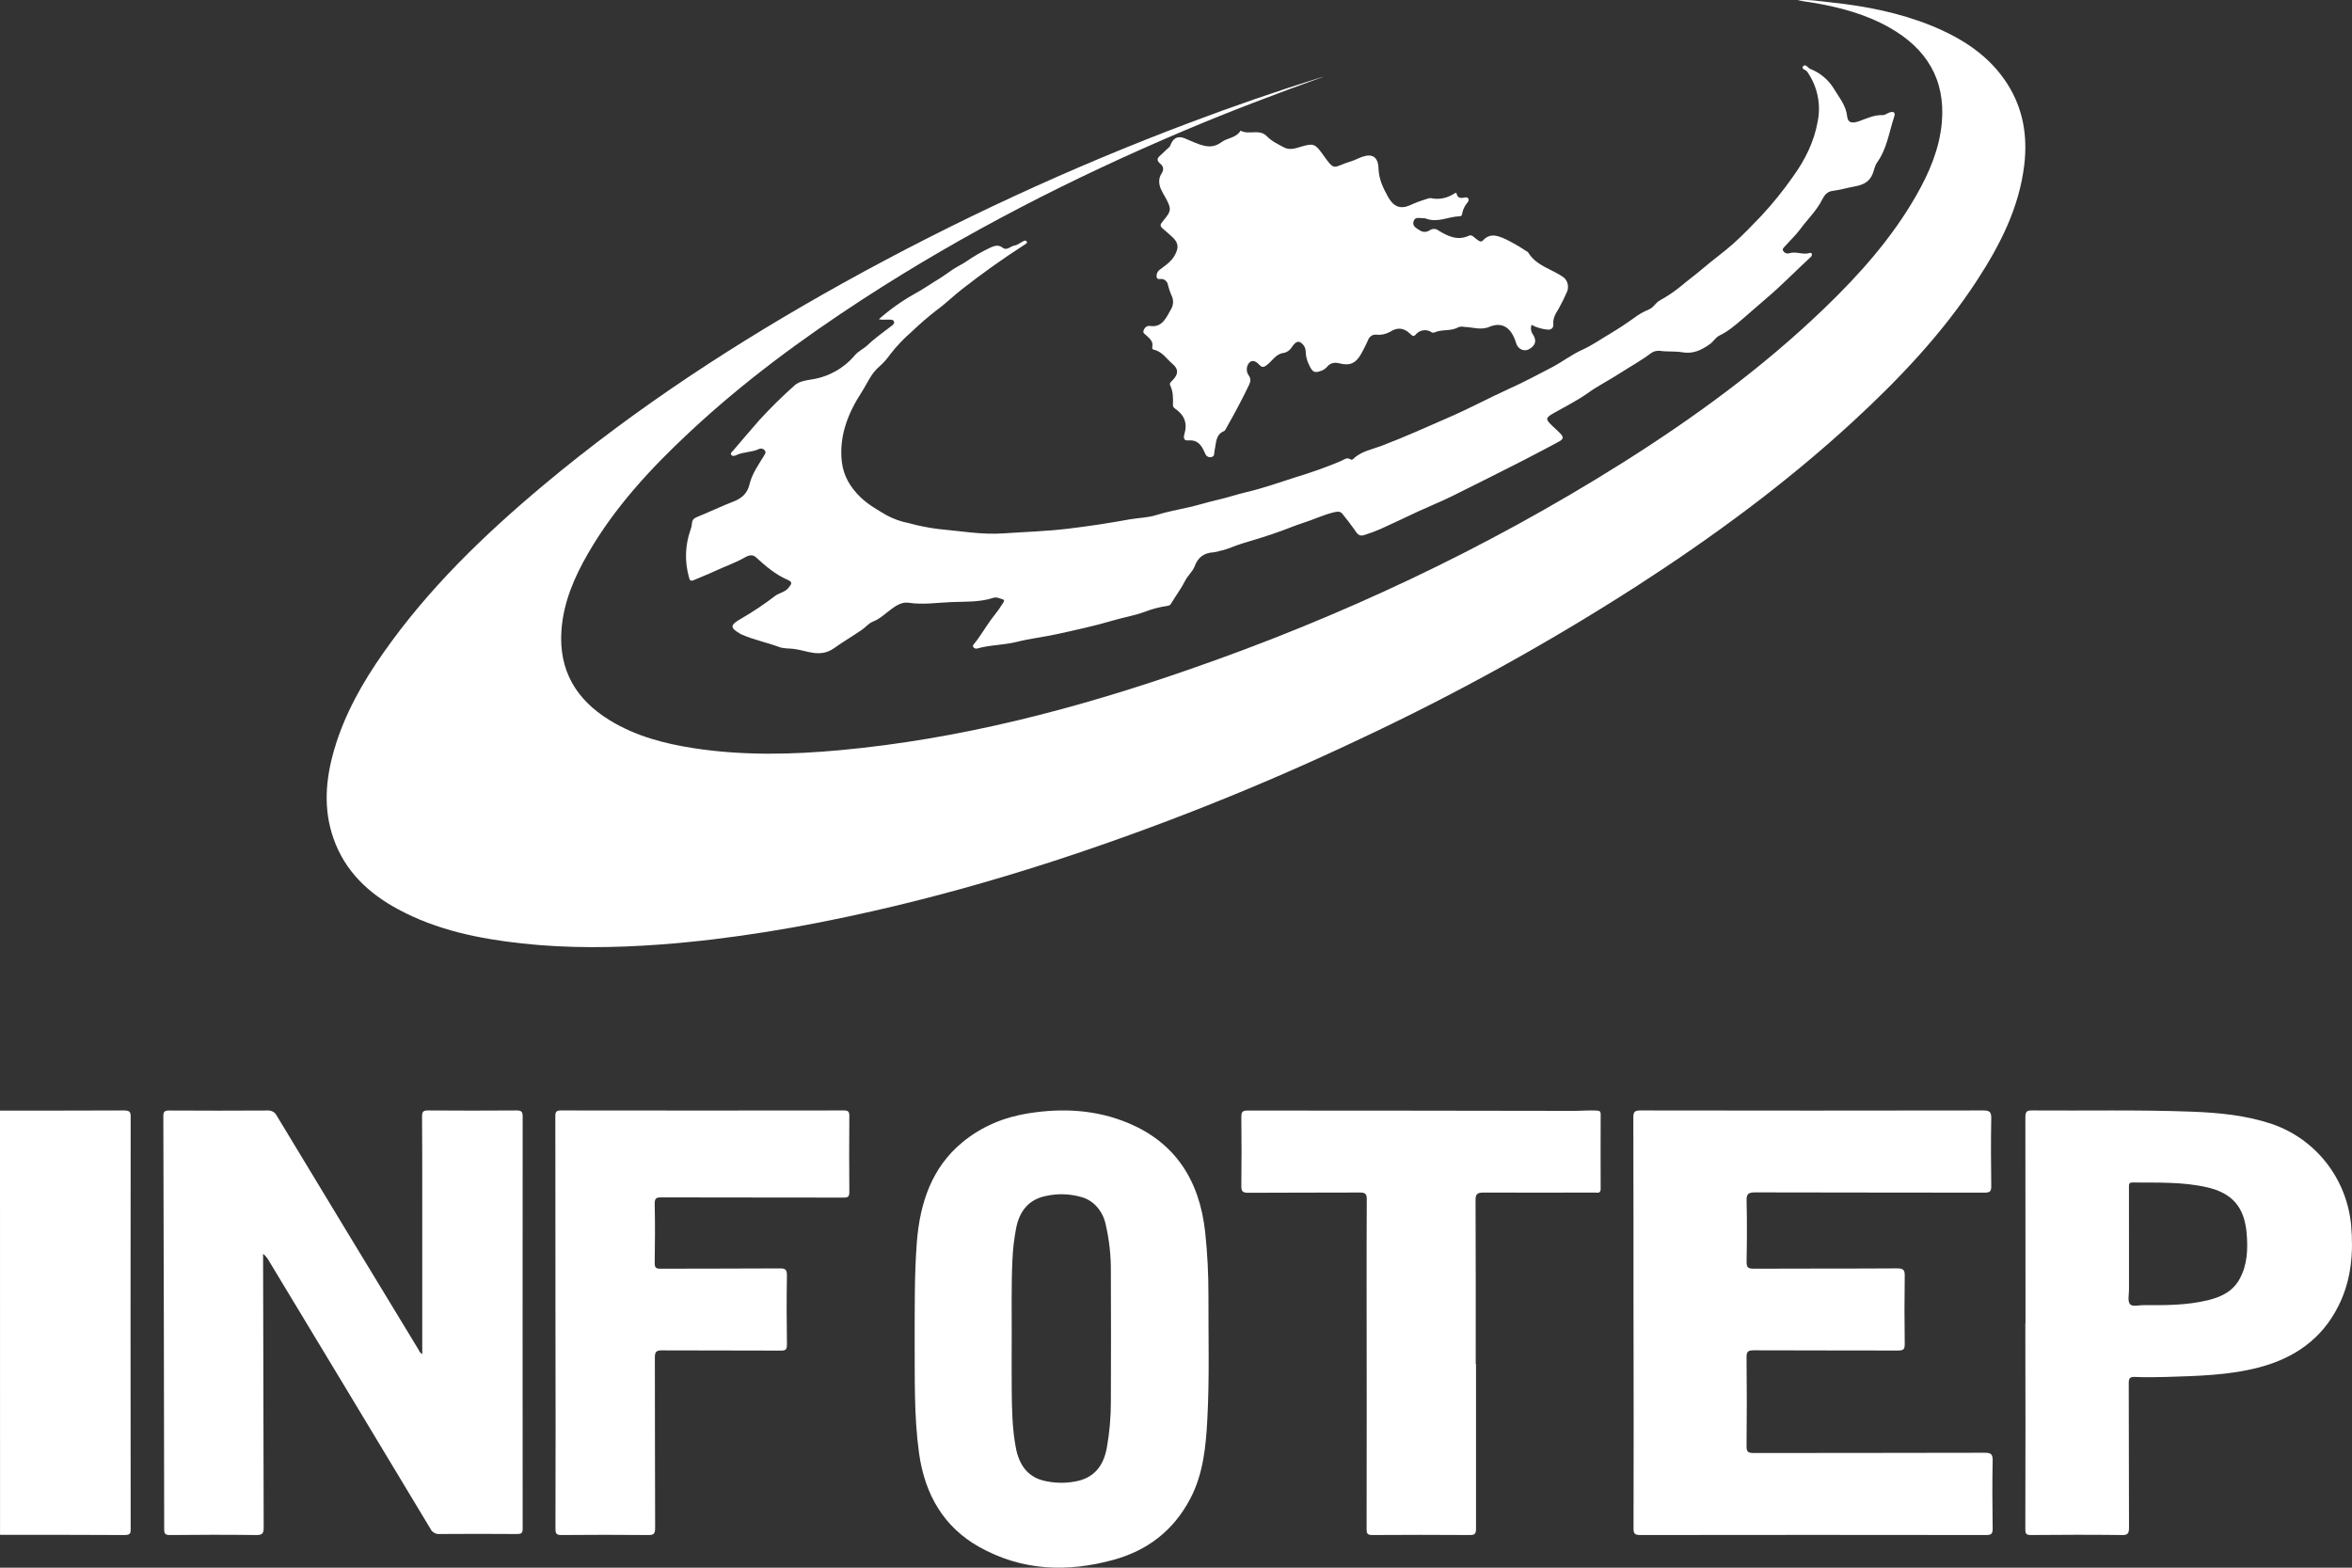
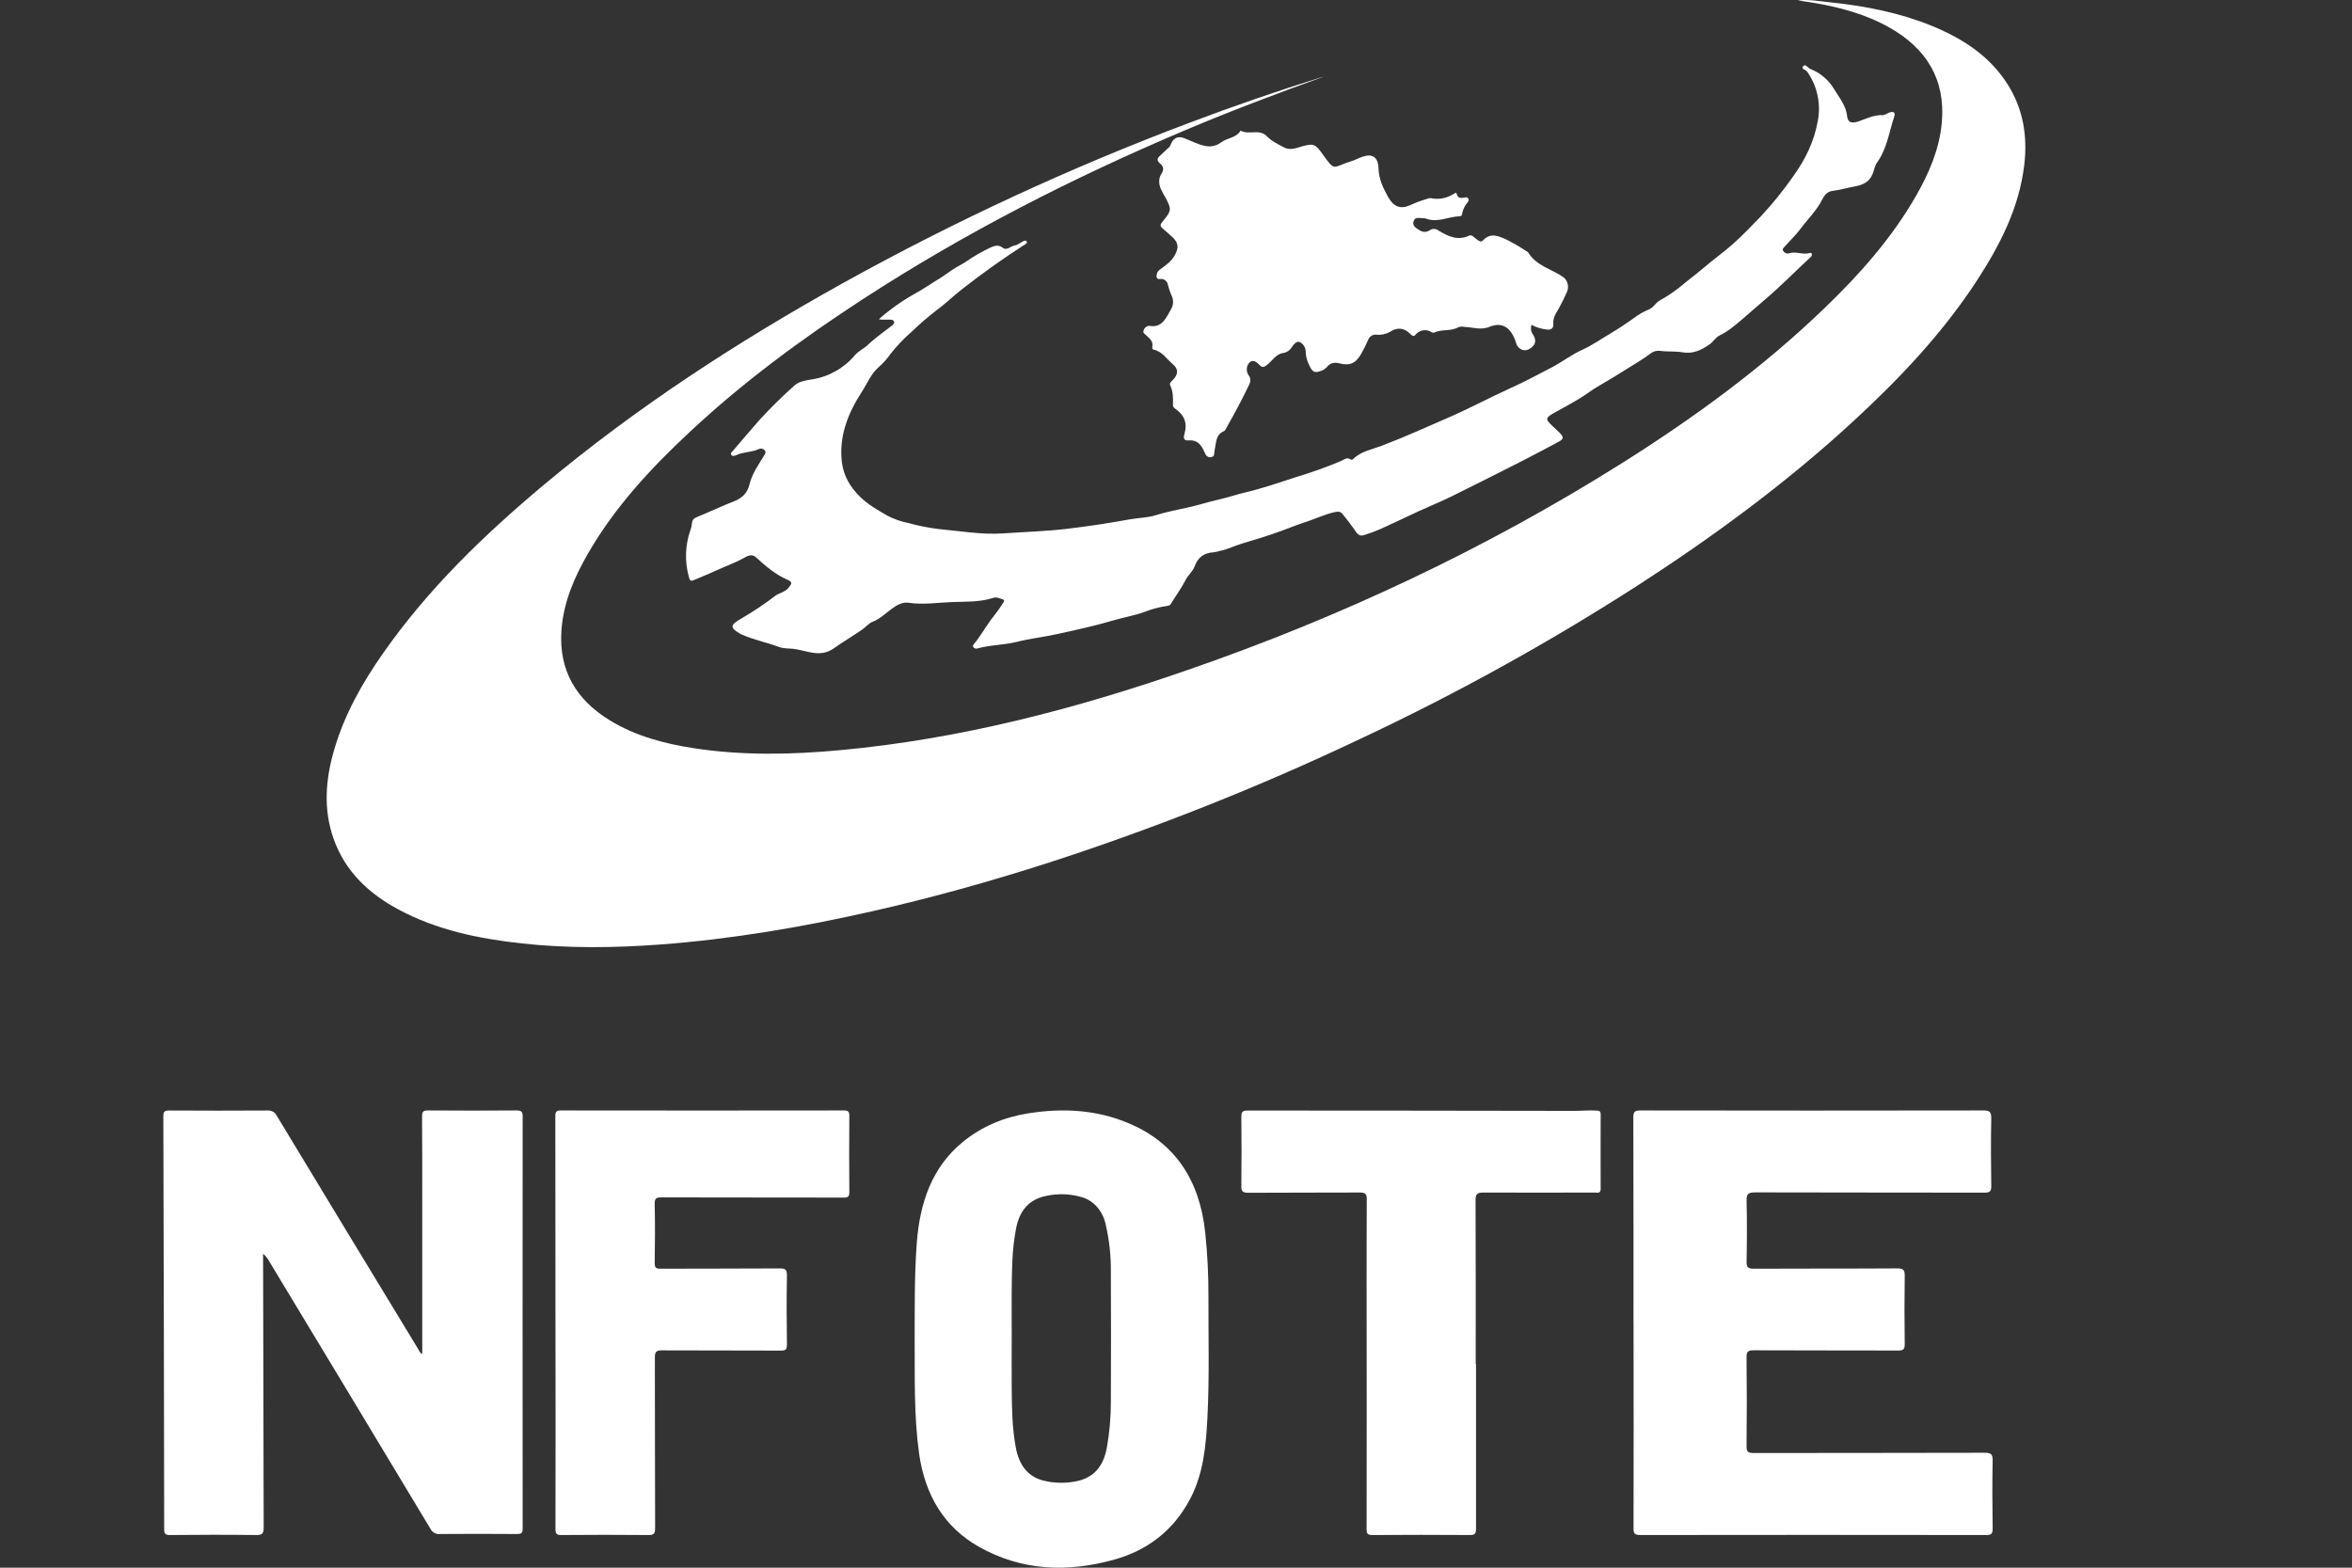
<svg xmlns="http://www.w3.org/2000/svg" width="72" height="48" viewBox="0 0 72 48" fill="none">
  <rect x="0" y="0" width="72" height="48" fill="#333333" stroke="none" />
  <path d="M40.517 2.348C39.076 2.868 37.641 3.41 36.228 4.009C32.829 5.45 29.544 7.127 26.435 9.146C24.553 10.368 22.749 11.697 21.105 13.235C19.92 14.341 18.82 15.526 18 16.948C17.579 17.677 17.248 18.444 17.187 19.301C17.101 20.532 17.643 21.424 18.655 22.047C19.451 22.539 20.336 22.769 21.246 22.91C22.735 23.138 24.23 23.107 25.727 22.968C29.381 22.63 32.906 21.713 36.365 20.511C41.02 18.9 45.463 16.816 49.648 14.183C51.859 12.791 53.965 11.253 55.856 9.431C56.928 8.398 57.914 7.292 58.66 5.986C59.056 5.292 59.37 4.564 59.443 3.758C59.563 2.425 58.964 1.478 57.84 0.844C57.091 0.42 56.274 0.209 55.435 0.073C55.281 0.049 55.133 0.027 55.031 0.012C55.352 -0.027 55.72 0.039 56.087 0.078C57.126 0.189 58.147 0.392 59.12 0.784C60.055 1.167 60.889 1.69 61.453 2.574C61.934 3.331 62.071 4.163 61.968 5.043C61.813 6.357 61.23 7.494 60.526 8.577C59.466 10.206 58.144 11.598 56.726 12.905C54.676 14.794 52.441 16.435 50.11 17.941C47.389 19.69 44.558 21.255 41.635 22.626C38.554 24.088 35.384 25.349 32.145 26.4C30.353 26.978 28.543 27.485 26.708 27.9C24.563 28.387 22.398 28.756 20.204 28.92C18.795 29.024 17.386 29.04 15.981 28.887C14.668 28.743 13.373 28.481 12.189 27.842C11.287 27.356 10.566 26.684 10.212 25.681C9.891 24.774 9.966 23.864 10.229 22.959C10.546 21.869 11.096 20.9 11.74 19.982C13.119 18.016 14.824 16.373 16.649 14.844C19.496 12.464 22.588 10.456 25.819 8.66C29.236 6.765 32.784 5.123 36.435 3.75C37.758 3.25 39.094 2.789 40.444 2.367C40.468 2.36 40.492 2.354 40.517 2.348Z" fill="white" />
  <path d="M26.906 9.772C27.243 9.475 27.612 9.213 28.007 8.992C28.279 8.844 28.532 8.663 28.797 8.505C28.915 8.431 29.032 8.341 29.149 8.263C29.281 8.174 29.428 8.103 29.565 8.016C29.807 7.847 30.064 7.699 30.332 7.574C30.456 7.522 30.567 7.487 30.695 7.586C30.823 7.686 30.934 7.535 31.057 7.517C31.15 7.504 31.233 7.431 31.323 7.387C31.361 7.369 31.411 7.348 31.434 7.403C31.452 7.446 31.408 7.463 31.377 7.484C30.712 7.912 30.07 8.369 29.45 8.854C29.18 9.065 28.936 9.307 28.662 9.505C28.401 9.708 28.151 9.924 27.914 10.152C27.67 10.362 27.448 10.595 27.252 10.848C27.158 10.983 27.049 11.106 26.926 11.216C26.669 11.429 26.551 11.736 26.38 12.002C25.961 12.646 25.68 13.353 25.77 14.14C25.82 14.568 26.026 14.92 26.346 15.228C26.588 15.459 26.873 15.619 27.155 15.784C27.364 15.894 27.589 15.973 27.822 16.018C28.116 16.099 28.416 16.158 28.719 16.197C29.386 16.257 30.052 16.378 30.719 16.331C31.371 16.286 32.023 16.268 32.676 16.19C33.316 16.114 33.951 16.018 34.583 15.902C34.852 15.854 35.139 15.852 35.387 15.773C35.727 15.665 36.078 15.606 36.417 15.526C36.713 15.458 37.003 15.365 37.3 15.298C37.596 15.231 37.87 15.135 38.157 15.068C38.679 14.947 39.18 14.765 39.686 14.605C40.148 14.466 40.603 14.303 41.047 14.117C41.142 14.076 41.236 13.982 41.354 14.073C41.366 14.082 41.407 14.073 41.422 14.056C41.659 13.819 41.992 13.764 42.287 13.652C42.983 13.39 43.655 13.082 44.336 12.787C44.963 12.516 45.563 12.193 46.183 11.91C46.628 11.71 47.057 11.483 47.487 11.258C47.813 11.089 48.107 10.858 48.441 10.708C48.742 10.572 49.006 10.383 49.285 10.219C49.535 10.07 49.783 9.908 50.02 9.736C50.156 9.633 50.305 9.547 50.464 9.481C50.617 9.423 50.675 9.276 50.805 9.202C51.036 9.075 51.254 8.928 51.457 8.763C51.679 8.574 51.917 8.402 52.136 8.214C52.438 7.954 52.767 7.723 53.063 7.458C53.359 7.192 53.646 6.894 53.924 6.602C54.269 6.23 54.588 5.835 54.878 5.421C55.255 4.901 55.534 4.345 55.645 3.712C55.697 3.451 55.695 3.182 55.639 2.921C55.584 2.66 55.475 2.412 55.32 2.192C55.279 2.134 55.123 2.113 55.2 2.027C55.276 1.942 55.342 2.081 55.418 2.111C55.721 2.231 55.975 2.444 56.14 2.718C56.294 2.977 56.508 3.222 56.543 3.549C56.565 3.762 56.688 3.793 56.932 3.703C57.162 3.619 57.38 3.514 57.638 3.525C57.705 3.525 57.773 3.466 57.844 3.443C57.976 3.402 58.029 3.448 57.985 3.576C57.827 4.049 57.766 4.553 57.46 4.978C57.392 5.073 57.372 5.209 57.325 5.326C57.219 5.586 57.019 5.663 56.765 5.711C56.534 5.754 56.316 5.817 56.087 5.847C55.933 5.868 55.843 5.986 55.786 6.101C55.618 6.443 55.339 6.705 55.117 7.007C54.977 7.198 54.799 7.363 54.641 7.541C54.607 7.58 54.548 7.623 54.588 7.683C54.605 7.712 54.632 7.736 54.664 7.749C54.696 7.763 54.732 7.765 54.766 7.757C54.977 7.683 55.188 7.814 55.398 7.746C55.405 7.743 55.413 7.742 55.421 7.743C55.429 7.743 55.437 7.746 55.444 7.749C55.451 7.753 55.456 7.759 55.461 7.765C55.465 7.772 55.468 7.779 55.469 7.787C55.468 7.817 55.456 7.845 55.434 7.866C54.973 8.289 54.542 8.738 54.063 9.143C53.819 9.349 53.579 9.567 53.336 9.773C53.123 9.955 52.902 10.145 52.639 10.272C52.514 10.332 52.454 10.459 52.34 10.539C52.082 10.721 51.831 10.844 51.496 10.786C51.277 10.747 51.048 10.776 50.824 10.743C50.77 10.736 50.716 10.74 50.664 10.754C50.613 10.768 50.565 10.793 50.523 10.826C50.23 11.049 49.903 11.224 49.596 11.424C49.275 11.633 48.93 11.805 48.622 12.025C48.284 12.267 47.913 12.448 47.555 12.653C47.313 12.793 47.306 12.834 47.505 13.025C47.59 13.105 47.678 13.184 47.76 13.267C47.876 13.386 47.864 13.445 47.713 13.526C47.369 13.709 47.023 13.897 46.678 14.072C45.933 14.45 45.187 14.829 44.438 15.198C44.105 15.361 43.759 15.501 43.421 15.656C43.038 15.834 42.654 16.021 42.262 16.197C42.096 16.268 41.928 16.331 41.755 16.385C41.587 16.44 41.531 16.31 41.455 16.205C41.341 16.043 41.218 15.887 41.093 15.732C41.033 15.658 40.957 15.658 40.858 15.68C40.524 15.755 40.219 15.908 39.895 16.009C39.664 16.083 39.443 16.177 39.216 16.259C38.821 16.402 38.42 16.524 38.019 16.643C37.794 16.71 37.584 16.82 37.351 16.866C37.286 16.886 37.219 16.901 37.152 16.911C36.86 16.924 36.671 17.065 36.572 17.337C36.512 17.5 36.364 17.615 36.283 17.776C36.163 18.017 35.995 18.236 35.856 18.469C35.847 18.491 35.832 18.51 35.812 18.524C35.793 18.538 35.77 18.547 35.746 18.549C35.493 18.586 35.246 18.651 35.01 18.745C34.703 18.854 34.387 18.905 34.08 18.996C33.522 19.162 32.949 19.285 32.379 19.411C31.965 19.502 31.541 19.55 31.131 19.652C30.72 19.755 30.312 19.743 29.916 19.856C29.894 19.863 29.872 19.862 29.851 19.855C29.829 19.848 29.811 19.834 29.799 19.816C29.762 19.77 29.799 19.736 29.828 19.704C30.045 19.435 30.211 19.126 30.424 18.86C30.529 18.73 30.625 18.593 30.713 18.451C30.75 18.393 30.747 18.364 30.682 18.346C30.593 18.321 30.503 18.272 30.408 18.305C29.997 18.44 29.564 18.418 29.143 18.434C28.702 18.449 28.26 18.524 27.814 18.455C27.614 18.425 27.43 18.541 27.277 18.657C27.095 18.79 26.939 18.949 26.717 19.035C26.591 19.084 26.498 19.207 26.382 19.286C26.103 19.476 25.81 19.649 25.538 19.843C25.098 20.158 24.694 19.91 24.274 19.865C24.137 19.851 23.986 19.86 23.853 19.811C23.469 19.667 23.058 19.588 22.681 19.418C22.67 19.412 22.659 19.405 22.649 19.398C22.335 19.215 22.347 19.134 22.698 18.936C23.057 18.728 23.401 18.497 23.729 18.245C23.855 18.151 24.024 18.135 24.134 18.003C24.243 17.87 24.269 17.822 24.104 17.75C23.728 17.586 23.43 17.327 23.136 17.058C23.031 16.963 22.901 17.009 22.804 17.066C22.511 17.236 22.191 17.341 21.884 17.486C21.673 17.586 21.452 17.668 21.238 17.763C21.104 17.822 21.107 17.715 21.084 17.647C20.957 17.182 20.974 16.691 21.134 16.235C21.16 16.167 21.177 16.096 21.183 16.023C21.189 15.906 21.254 15.863 21.359 15.821C21.726 15.672 22.082 15.5 22.451 15.357C22.711 15.255 22.876 15.112 22.945 14.827C23.021 14.506 23.221 14.227 23.394 13.943C23.43 13.884 23.457 13.836 23.403 13.782C23.382 13.759 23.354 13.743 23.323 13.737C23.291 13.731 23.259 13.735 23.231 13.749C23.01 13.855 22.753 13.831 22.533 13.938C22.49 13.958 22.428 13.976 22.392 13.934C22.342 13.874 22.408 13.838 22.442 13.798C22.713 13.482 22.979 13.162 23.256 12.851C23.594 12.483 23.951 12.132 24.325 11.799C24.463 11.674 24.675 11.646 24.844 11.618C25.363 11.539 25.833 11.277 26.164 10.882C26.281 10.746 26.443 10.679 26.57 10.557C26.791 10.344 27.052 10.168 27.295 9.976C27.34 9.941 27.393 9.901 27.364 9.84C27.334 9.778 27.27 9.789 27.21 9.787C27.114 9.78 27.015 9.805 26.906 9.772Z" fill="white" />
  <path d="M46.883 9.946C46.866 9.996 46.861 10.051 46.87 10.104C46.878 10.158 46.9 10.207 46.932 10.248C47.045 10.431 47.006 10.574 46.823 10.682C46.789 10.704 46.75 10.718 46.711 10.723C46.671 10.727 46.631 10.722 46.593 10.709C46.555 10.695 46.52 10.672 46.491 10.642C46.461 10.612 46.438 10.576 46.422 10.535C46.408 10.498 46.396 10.46 46.384 10.422C46.236 10.014 45.968 9.85 45.59 10.009C45.326 10.118 45.077 10.015 44.822 10.009C44.763 9.995 44.701 9.999 44.644 10.019C44.412 10.152 44.141 10.072 43.905 10.182C43.881 10.191 43.854 10.189 43.831 10.176C43.752 10.121 43.657 10.099 43.564 10.114C43.471 10.129 43.386 10.18 43.324 10.258C43.264 10.323 43.207 10.258 43.165 10.217C42.971 10.03 42.771 10.017 42.551 10.161C42.42 10.233 42.274 10.263 42.128 10.248C42.075 10.241 42.021 10.255 41.975 10.287C41.929 10.318 41.894 10.366 41.876 10.422C41.821 10.548 41.758 10.667 41.693 10.791C41.523 11.111 41.342 11.209 41.018 11.129C40.862 11.09 40.736 11.1 40.623 11.233C40.581 11.281 40.531 11.319 40.475 11.342C40.24 11.436 40.179 11.406 40.066 11.156C40.011 11.044 39.979 10.92 39.972 10.793C39.974 10.726 39.957 10.659 39.925 10.602C39.892 10.545 39.845 10.5 39.789 10.473C39.684 10.434 39.604 10.547 39.54 10.636C39.511 10.683 39.473 10.722 39.43 10.751C39.386 10.781 39.338 10.8 39.287 10.808C39.066 10.833 38.955 11.039 38.796 11.165C38.705 11.237 38.645 11.273 38.551 11.17C38.457 11.067 38.335 10.995 38.232 11.117C38.19 11.171 38.167 11.239 38.167 11.31C38.167 11.381 38.19 11.449 38.232 11.503C38.3 11.606 38.282 11.689 38.232 11.794C38.02 12.237 37.789 12.667 37.549 13.09C37.527 13.129 37.504 13.184 37.475 13.198C37.206 13.302 37.231 13.575 37.179 13.806C37.164 13.877 37.191 13.97 37.086 13.994C37.044 14.006 37.001 14 36.963 13.976C36.926 13.953 36.899 13.915 36.887 13.869C36.883 13.858 36.872 13.848 36.867 13.836C36.775 13.607 36.635 13.463 36.389 13.484C36.255 13.495 36.214 13.44 36.26 13.281C36.351 12.966 36.267 12.738 36.019 12.546C35.969 12.507 35.903 12.475 35.906 12.399C35.915 12.191 35.913 11.991 35.822 11.796C35.788 11.725 35.863 11.681 35.905 11.633C36.077 11.449 36.079 11.298 35.894 11.143C35.71 10.988 35.572 10.757 35.321 10.708C35.313 10.707 35.306 10.704 35.299 10.7C35.292 10.695 35.287 10.689 35.282 10.682C35.278 10.675 35.275 10.667 35.273 10.659C35.272 10.65 35.272 10.642 35.273 10.633C35.31 10.453 35.2 10.372 35.096 10.273C35.055 10.231 34.965 10.2 35.015 10.1C35.03 10.06 35.058 10.026 35.092 10.004C35.127 9.983 35.167 9.974 35.206 9.98C35.584 10.038 35.707 9.715 35.861 9.444C35.893 9.383 35.91 9.314 35.91 9.243C35.91 9.173 35.893 9.104 35.861 9.042C35.819 8.946 35.784 8.846 35.758 8.743C35.752 8.686 35.727 8.635 35.688 8.598C35.649 8.56 35.599 8.541 35.548 8.542C35.499 8.542 35.423 8.562 35.409 8.487C35.402 8.444 35.407 8.399 35.423 8.359C35.439 8.319 35.465 8.285 35.499 8.261C35.664 8.131 35.846 8.025 35.959 7.821C36.091 7.586 36.08 7.435 35.886 7.256C35.787 7.167 35.69 7.078 35.59 6.995C35.516 6.934 35.508 6.877 35.575 6.805C35.596 6.782 35.612 6.753 35.633 6.729C35.855 6.462 35.862 6.396 35.692 6.075C35.635 5.982 35.583 5.885 35.535 5.784C35.469 5.621 35.462 5.457 35.558 5.312C35.641 5.185 35.613 5.091 35.512 5.007C35.411 4.922 35.414 4.85 35.512 4.767C35.592 4.697 35.667 4.618 35.746 4.547C35.778 4.517 35.812 4.497 35.829 4.447C35.903 4.234 36.051 4.154 36.247 4.228C36.407 4.289 36.561 4.368 36.722 4.422C36.953 4.499 37.158 4.529 37.399 4.348C37.572 4.219 37.836 4.23 37.978 4C38.232 4.144 38.549 3.931 38.786 4.175C38.938 4.332 39.132 4.42 39.312 4.516C39.491 4.613 39.692 4.529 39.877 4.477C40.193 4.39 40.26 4.404 40.468 4.693C40.888 5.283 40.778 5.114 41.363 4.938C41.479 4.903 41.585 4.841 41.703 4.801C42.007 4.696 42.187 4.801 42.199 5.154C42.212 5.506 42.347 5.765 42.495 6.035C42.662 6.329 42.868 6.411 43.155 6.288C43.316 6.213 43.482 6.15 43.65 6.1C43.695 6.079 43.742 6.067 43.791 6.065C44.047 6.123 44.314 6.069 44.536 5.915C44.551 5.908 44.568 5.906 44.584 5.908C44.625 6.105 44.743 6.06 44.871 6.042C44.927 6.035 45.001 6.098 44.929 6.194C44.839 6.294 44.779 6.422 44.756 6.56C44.749 6.627 44.693 6.62 44.656 6.623C44.324 6.641 44.002 6.824 43.66 6.695C43.619 6.682 43.577 6.676 43.535 6.679C43.435 6.679 43.313 6.636 43.271 6.781C43.229 6.926 43.357 6.984 43.447 7.043C43.492 7.077 43.546 7.096 43.601 7.099C43.656 7.101 43.711 7.086 43.758 7.056C43.8 7.025 43.85 7.009 43.901 7.01C43.951 7.011 44 7.029 44.041 7.062C44.332 7.239 44.627 7.377 44.969 7.216C45.06 7.172 45.133 7.279 45.209 7.33C45.271 7.371 45.328 7.434 45.401 7.357C45.629 7.112 45.877 7.23 46.108 7.331C46.316 7.436 46.519 7.553 46.715 7.683C46.738 7.692 46.759 7.707 46.777 7.725C47.042 8.158 47.515 8.234 47.875 8.5C47.93 8.548 47.97 8.615 47.989 8.69C48.007 8.766 48.003 8.846 47.977 8.918C47.899 9.099 47.812 9.275 47.718 9.445C47.63 9.596 47.531 9.729 47.551 9.935C47.56 10.041 47.477 10.11 47.364 10.091C47.197 10.075 47.034 10.026 46.883 9.946Z" fill="white" />
-   <path d="M0 34.005C1.262 34.005 2.524 34.005 3.789 34C3.973 34 4 34.05 4 34.185C3.995 38.395 3.995 42.606 4 46.818C4 46.929 4 47.002 3.811 47C2.54 46.992 1.271 46.995 0.001 46.993L0 34.005Z" fill="white" />
  <path d="M12.926 41.459C12.926 39.856 12.926 38.271 12.926 36.686C12.926 35.852 12.926 35.018 12.92 34.185C12.92 34.049 12.947 33.998 13.101 34C14.006 34.007 14.911 34.007 15.816 34C15.969 34 16 34.046 16 34.182C15.997 38.391 15.997 42.599 16 46.807C16 46.946 15.954 46.97 15.822 46.969C15.035 46.963 14.248 46.963 13.461 46.969C13.402 46.974 13.342 46.961 13.29 46.931C13.239 46.901 13.198 46.857 13.174 46.804C11.533 44.076 9.889 41.347 8.241 38.62C8.194 38.532 8.131 38.453 8.054 38.388V38.602C8.058 41.325 8.065 44.049 8.072 46.772C8.072 46.956 8.026 47.004 7.837 47C6.955 46.989 6.079 46.991 5.201 47C5.063 47 5.026 46.964 5.026 46.832C5.021 42.611 5.012 38.391 5 34.17C5 34.035 5.04 34.002 5.176 34.002C6.179 34.008 7.183 34.008 8.186 34.002C8.246 33.997 8.305 34.01 8.357 34.039C8.409 34.068 8.449 34.112 8.474 34.165C9.91 36.542 11.35 38.918 12.793 41.292C12.827 41.346 12.845 41.418 12.926 41.459Z" fill="white" />
  <path d="M28 41.006C28.003 40.022 27.991 39.039 28.065 38.055C28.159 36.813 28.534 35.74 29.46 34.976C30.065 34.477 30.751 34.204 31.488 34.087C32.534 33.922 33.566 33.974 34.564 34.397C35.938 34.98 36.719 36.093 36.894 37.734C36.962 38.377 36.995 39.024 36.993 39.671C36.989 40.934 37.027 42.198 36.959 43.46C36.915 44.296 36.833 45.122 36.446 45.87C35.913 46.894 35.091 47.483 34.088 47.759C32.677 48.147 31.285 48.103 29.965 47.359C28.92 46.769 28.316 45.797 28.134 44.495C27.974 43.337 28.008 42.171 28 41.006ZM30.971 40.863C30.971 41.496 30.966 42.015 30.971 42.533C30.976 43.129 30.985 43.721 31.094 44.311C31.192 44.842 31.447 45.204 31.931 45.331C32.253 45.412 32.587 45.422 32.913 45.361C33.447 45.267 33.772 44.933 33.882 44.331C33.965 43.867 34.007 43.395 34.006 42.921C34.011 41.6 34.013 40.279 34.006 38.958C34.012 38.459 33.958 37.962 33.845 37.479C33.8 37.273 33.704 37.086 33.568 36.938C33.433 36.791 33.263 36.689 33.078 36.645C32.734 36.55 32.377 36.541 32.029 36.616C31.515 36.717 31.208 37.055 31.102 37.625C31.042 37.941 31.006 38.263 30.992 38.586C30.956 39.385 30.974 40.182 30.971 40.863Z" fill="white" />
  <path d="M50.005 40.494C50.005 38.398 50.005 36.302 50 34.206C50 34.034 50.053 34 50.228 34C53.721 34.006 57.214 34.006 60.707 34C60.899 34 60.957 34.04 60.957 34.227C60.944 34.924 60.947 35.621 60.957 36.317C60.957 36.472 60.925 36.517 60.748 36.517C58.409 36.511 56.07 36.517 53.736 36.509C53.527 36.509 53.462 36.552 53.467 36.754C53.482 37.38 53.479 38.007 53.467 38.634C53.467 38.797 53.502 38.847 53.688 38.846C55.15 38.838 56.611 38.846 58.076 38.836C58.267 38.836 58.311 38.886 58.308 39.057C58.298 39.759 58.298 40.462 58.308 41.165C58.308 41.32 58.259 41.351 58.101 41.351C56.632 41.346 55.162 41.351 53.693 41.344C53.516 41.344 53.465 41.379 53.466 41.551C53.476 42.463 53.476 43.374 53.466 44.287C53.466 44.464 53.525 44.489 53.695 44.489C56.047 44.484 58.398 44.489 60.749 44.481C60.94 44.481 61 44.514 61 44.705C60.986 45.407 60.99 46.11 61 46.813C61 46.968 60.953 47 60.795 47C57.269 46.995 53.742 46.995 50.215 47C50.038 47 50.006 46.952 50.006 46.8C50.011 44.698 50.011 42.596 50.006 40.493L50.005 40.494Z" fill="white" />
-   <path d="M62.005 40.515C62.005 38.413 62.005 36.31 62.001 34.207C62.001 34.036 62.045 33.998 62.209 34C63.842 34.013 65.476 33.975 67.11 34.038C67.939 34.07 68.761 34.149 69.558 34.418C70.21 34.643 70.784 35.053 71.213 35.599C71.641 36.145 71.904 36.804 71.972 37.498C72.049 38.359 71.98 39.193 71.59 39.975C71.083 40.999 70.234 41.583 69.159 41.866C68.225 42.112 67.267 42.13 66.31 42.16C65.991 42.17 65.671 42.172 65.353 42.16C65.207 42.155 65.166 42.194 65.166 42.346C65.173 43.822 65.166 45.297 65.174 46.773C65.174 46.955 65.134 47.005 64.952 47C64.025 46.989 63.099 46.991 62.172 47C62.03 47 61.999 46.962 62 46.822C62.005 44.718 62.005 42.615 62 40.513L62.005 40.515ZM65.173 38.063C65.173 38.538 65.173 39.013 65.173 39.489C65.173 39.639 65.127 39.835 65.202 39.928C65.277 40.022 65.483 39.958 65.631 39.96C66.288 39.967 66.945 39.967 67.591 39.81C67.992 39.712 68.351 39.544 68.56 39.16C68.797 38.726 68.815 38.255 68.776 37.775C68.71 36.965 68.34 36.531 67.561 36.353C66.808 36.181 66.043 36.213 65.281 36.206C65.16 36.206 65.172 36.274 65.172 36.353C65.173 36.923 65.174 37.493 65.173 38.063Z" fill="white" />
  <path d="M17.004 40.501C17.004 38.393 17.002 36.285 17 34.176C17 34.028 17.044 34 17.173 34C20.061 34.004 22.951 34.004 25.842 34C25.971 34 26.001 34.043 26 34.172C25.994 34.946 25.993 35.719 26 36.493C26 36.638 25.963 36.668 25.832 36.668C23.97 36.663 22.108 36.668 20.245 36.662C20.094 36.662 20.038 36.685 20.042 36.864C20.055 37.465 20.052 38.067 20.042 38.668C20.042 38.811 20.077 38.846 20.212 38.846C21.431 38.84 22.65 38.846 23.87 38.837C24.032 38.837 24.09 38.861 24.09 39.055C24.076 39.758 24.081 40.461 24.09 41.163C24.09 41.309 24.059 41.354 23.914 41.353C22.694 41.346 21.475 41.353 20.256 41.346C20.091 41.346 20.046 41.391 20.047 41.567C20.052 43.308 20.047 45.049 20.055 46.789C20.055 46.971 20.002 47.002 19.846 47C18.957 46.992 18.068 46.992 17.179 47C17.032 47 17.004 46.953 17.004 46.809C17.009 44.707 17.009 42.606 17.004 40.505L17.004 40.501Z" fill="white" />
  <path d="M45.184 41.761C45.184 43.444 45.184 45.128 45.184 46.812C45.184 46.96 45.148 47.001 44.991 47C43.999 46.993 43.007 46.993 42.014 47C41.852 47 41.835 46.95 41.835 46.817C41.839 44.329 41.839 41.841 41.835 39.354C41.835 38.474 41.835 37.594 41.84 36.714C41.84 36.555 41.789 36.512 41.626 36.513C40.488 36.519 39.35 36.513 38.213 36.521C38.032 36.521 37.998 36.471 38 36.309C38.01 35.607 38.007 34.904 38 34.202C38 34.064 38.019 34.003 38.189 34.003C41.517 34.008 44.844 34.003 48.17 34.013C48.406 34.013 48.639 33.992 48.875 34.003C48.966 34.008 49.001 34.026 49 34.12C49 34.88 48.995 35.639 49 36.399C49 36.554 48.9 36.514 48.816 36.514C47.685 36.514 46.553 36.521 45.421 36.514C45.226 36.514 45.169 36.555 45.17 36.746C45.179 38.418 45.175 40.089 45.175 41.761H45.184Z" fill="white" />
</svg>